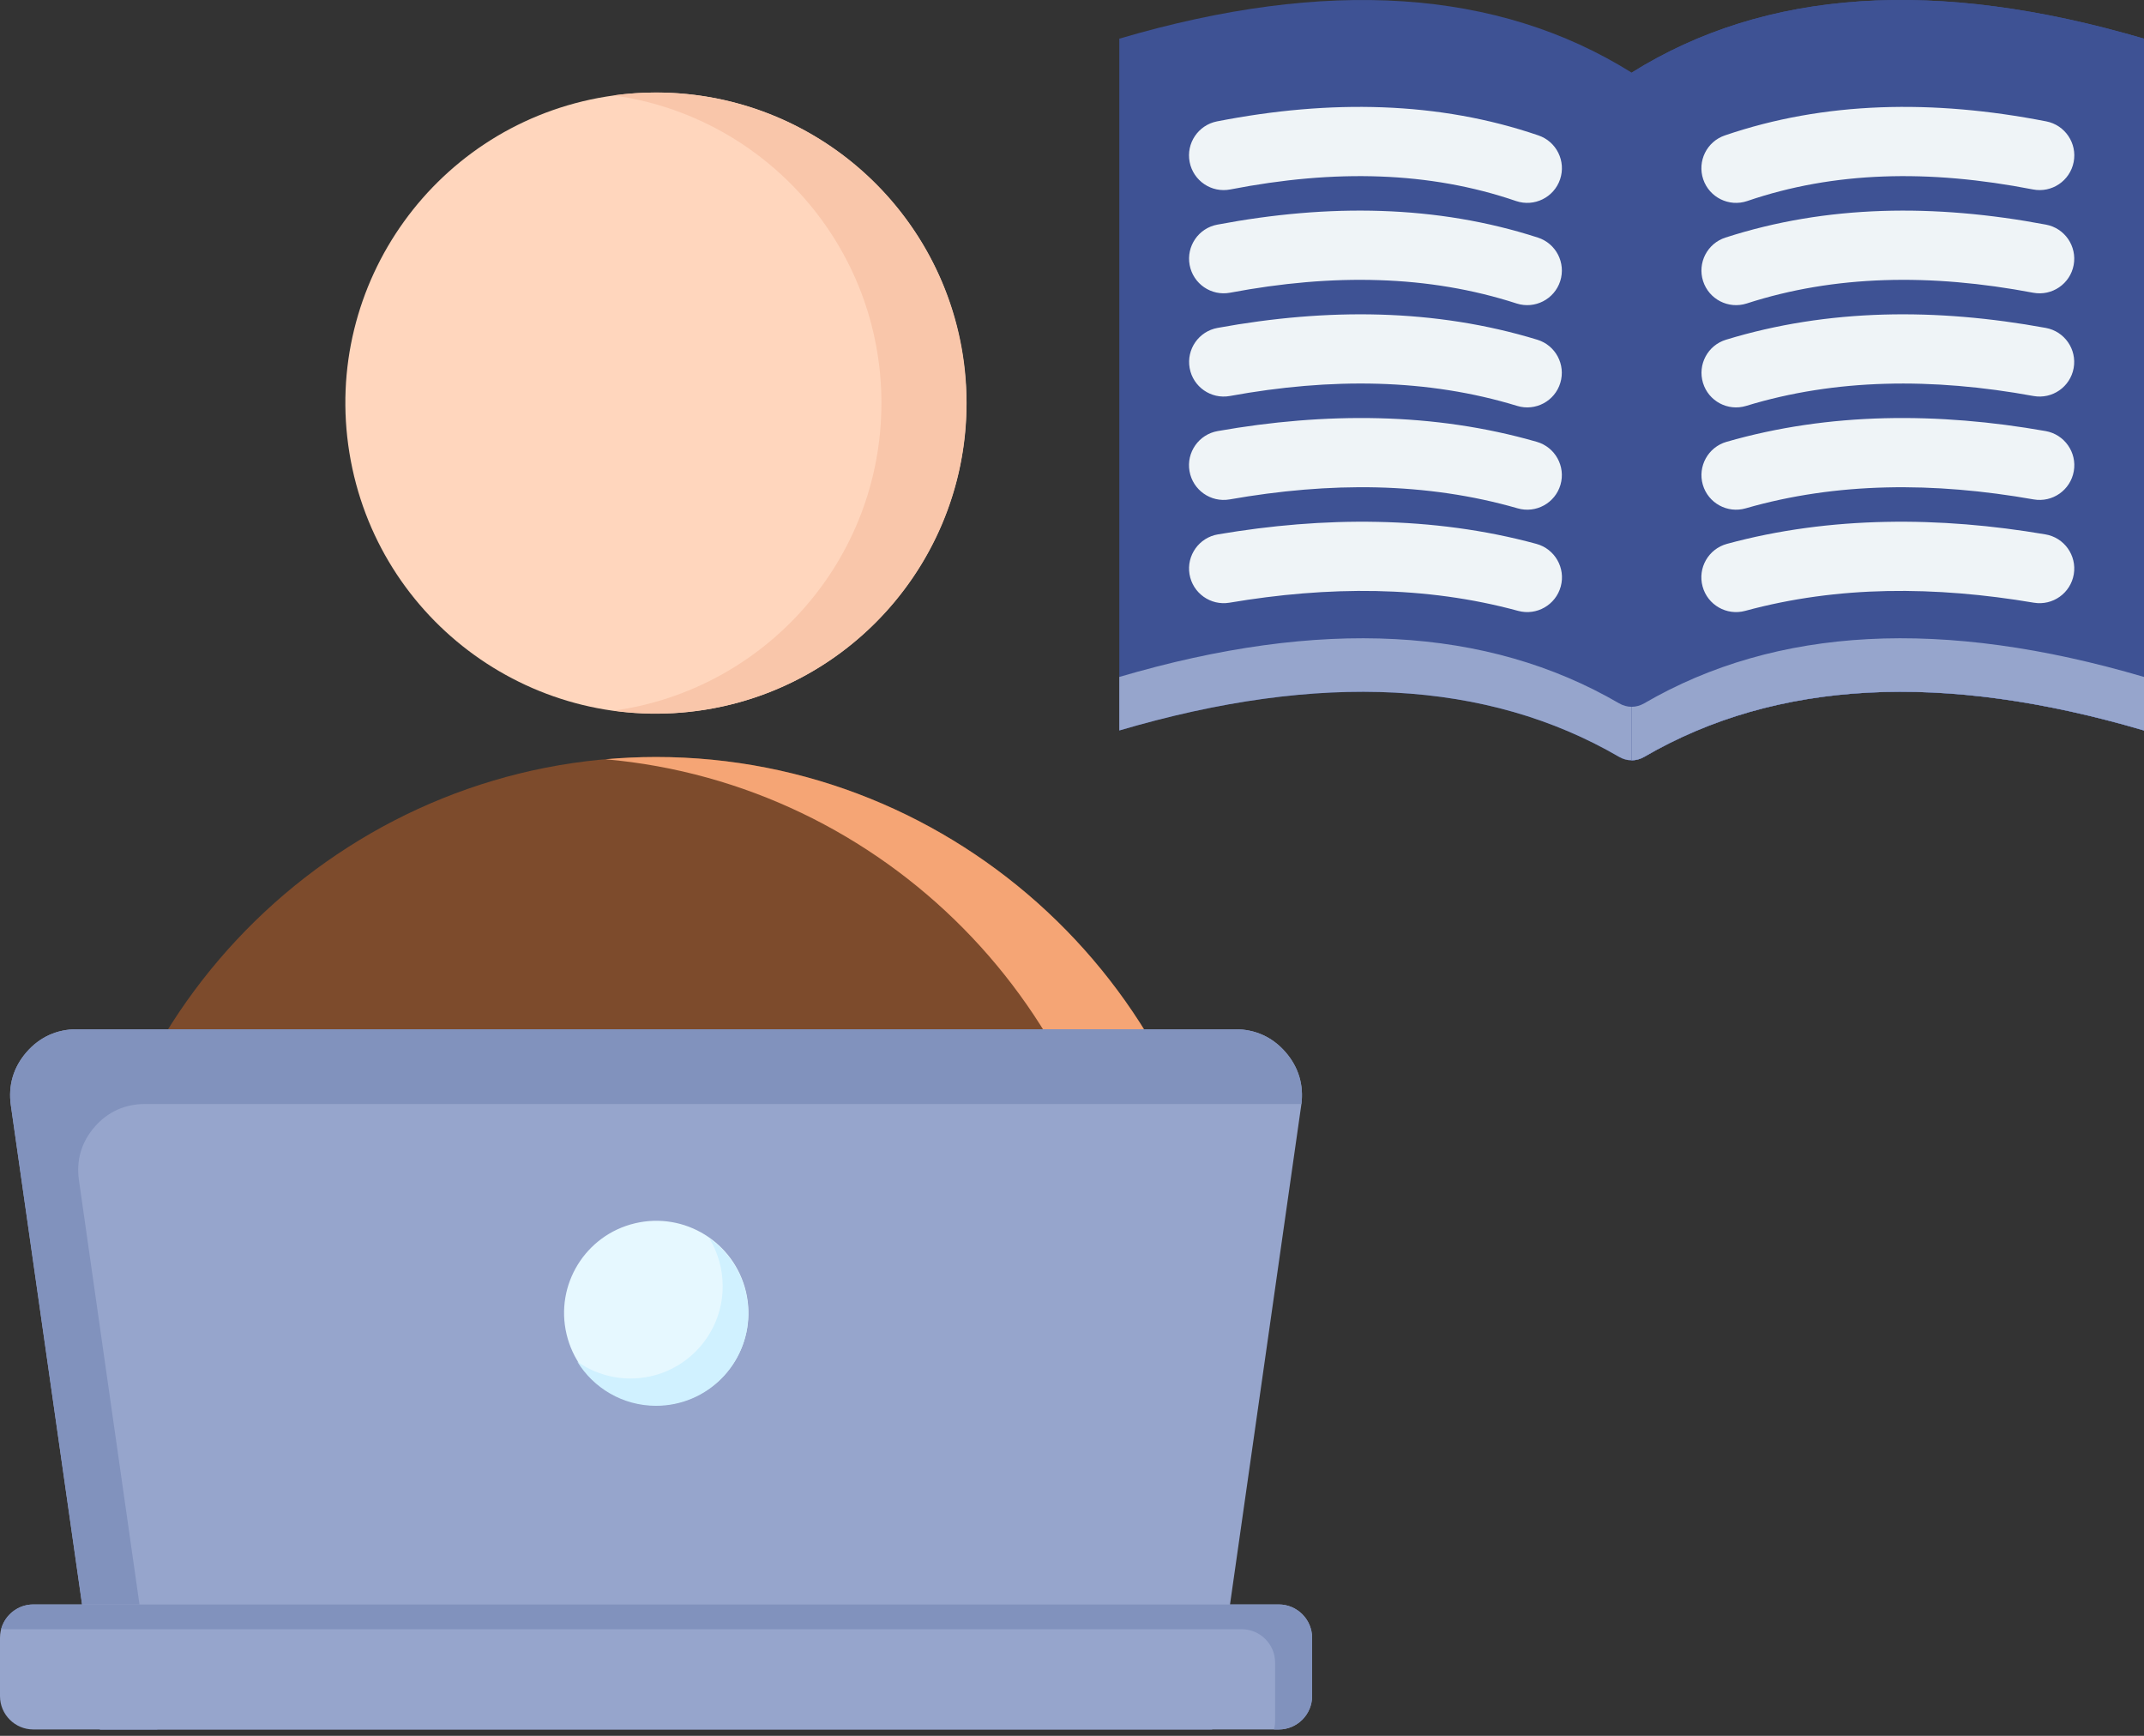
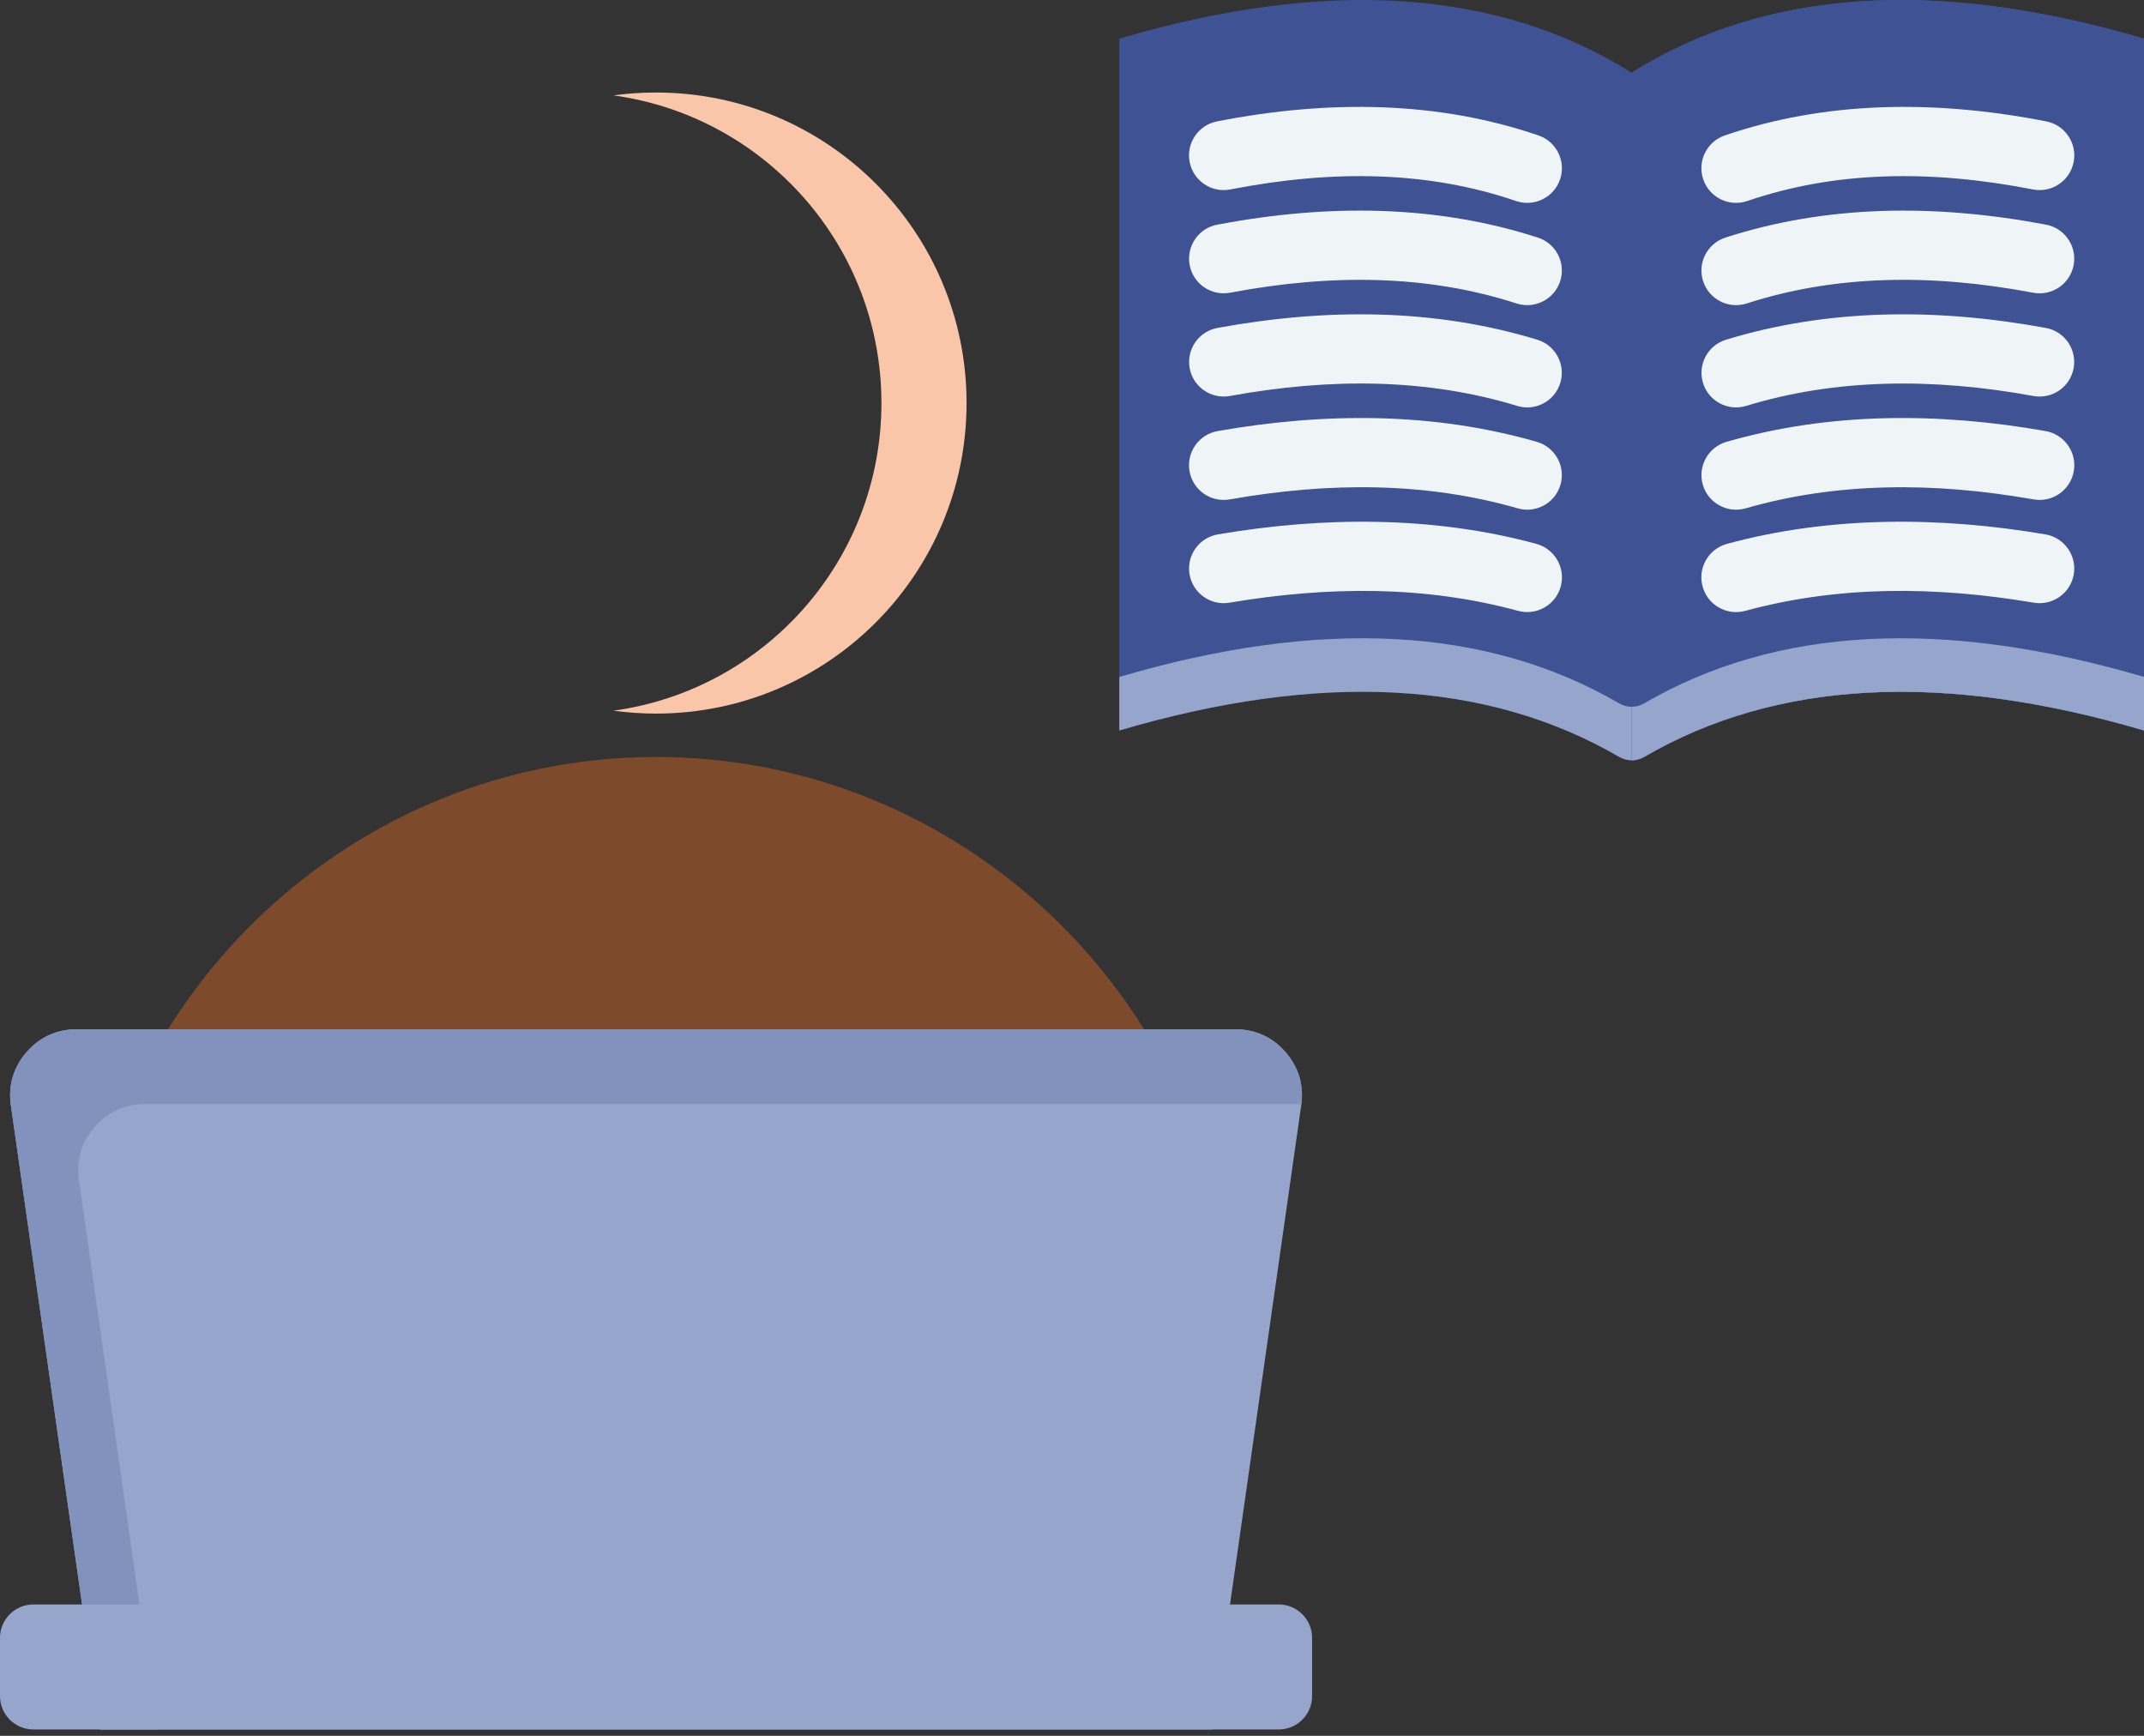
<svg xmlns="http://www.w3.org/2000/svg" width="63" height="51" viewBox="0 0 63 51" fill="none">
  <rect x="0" y="0" width="63" height="51" fill="#333333" stroke="none" />
  <path fill-rule="evenodd" clip-rule="evenodd" d="M2.442 37.858C3.095 29.158 10.418 22.241 19.277 22.241C28.137 22.241 35.46 29.158 36.112 37.858C36.164 38.545 35.627 39.124 34.938 39.124H3.617C2.928 39.124 2.391 38.545 2.442 37.858Z" fill="#E76F24" fill-opacity="0.41" />
-   <path fill-rule="evenodd" clip-rule="evenodd" d="M17.794 22.308C18.283 22.265 18.778 22.241 19.278 22.241C28.137 22.241 35.46 29.158 36.113 37.858C36.164 38.545 35.627 39.124 34.938 39.124H31.97C32.659 39.124 33.196 38.545 33.144 37.858C32.528 29.649 25.974 23.029 17.794 22.308Z" fill="#F5A575" />
-   <path d="M20.732 20.85C25.706 20.043 29.084 15.358 28.278 10.384C27.472 5.41 22.786 2.032 17.812 2.838C12.839 3.644 9.46 8.33 10.267 13.304C11.073 18.277 15.758 21.656 20.732 20.85Z" fill="#FFD6BD" />
  <path fill-rule="evenodd" clip-rule="evenodd" d="M19.277 2.718C18.853 2.718 18.436 2.747 18.026 2.803C22.474 3.413 25.9 7.227 25.9 11.842C25.9 16.457 22.474 20.271 18.026 20.88C18.436 20.936 18.853 20.966 19.277 20.966C24.317 20.966 28.402 16.881 28.402 11.842C28.402 6.803 24.317 2.718 19.277 2.718Z" fill="#F9C6AA" />
  <path fill-rule="evenodd" clip-rule="evenodd" d="M2.257 30.24H36.298C36.886 30.24 37.392 30.471 37.777 30.915C38.162 31.359 38.319 31.892 38.236 32.474L35.619 50.813H2.936L0.319 32.474C0.236 31.892 0.393 31.359 0.778 30.915C1.163 30.471 1.669 30.24 2.257 30.24Z" fill="#96A5CC" />
  <path fill-rule="evenodd" clip-rule="evenodd" d="M2.257 30.24H36.298C36.886 30.24 37.392 30.471 37.777 30.915C38.154 31.349 38.312 31.869 38.241 32.437H4.257C3.669 32.437 3.163 32.667 2.778 33.111C2.393 33.555 2.236 34.089 2.319 34.671L4.623 50.813H2.936L0.319 32.474C0.236 31.892 0.393 31.359 0.778 30.915C1.163 30.471 1.669 30.24 2.257 30.24Z" fill="#8192BD" />
-   <path d="M19.907 41.213C21.363 40.869 22.264 39.41 21.92 37.954C21.576 36.498 20.116 35.596 18.66 35.941C17.205 36.285 16.303 37.744 16.648 39.2C16.992 40.656 18.451 41.557 19.907 41.213Z" fill="#E6F8FF" />
-   <path fill-rule="evenodd" clip-rule="evenodd" d="M20.84 36.38C21.534 36.871 21.987 37.679 21.987 38.593C21.987 40.09 20.774 41.303 19.277 41.303C18.298 41.303 17.44 40.783 16.964 40.005C17.406 40.317 17.945 40.501 18.527 40.501C20.023 40.501 21.236 39.288 21.236 37.791C21.236 37.274 21.091 36.791 20.84 36.38Z" fill="#D0F1FF" />
  <path fill-rule="evenodd" clip-rule="evenodd" d="M0.979 47.14H37.576C38.114 47.14 38.555 47.58 38.555 48.119V49.834C38.555 50.373 38.114 50.813 37.576 50.813H0.979C0.44 50.813 0 50.373 0 49.834V48.119C0 47.58 0.44 47.14 0.979 47.14Z" fill="#96A5CC" />
-   <path fill-rule="evenodd" clip-rule="evenodd" d="M0.979 47.14H37.576C38.114 47.14 38.555 47.58 38.555 48.119V49.834C38.555 50.373 38.114 50.813 37.576 50.813H37.435C37.457 50.733 37.468 50.649 37.468 50.563V48.847C37.468 48.309 37.028 47.868 36.489 47.868H0.033C0.144 47.45 0.527 47.14 0.979 47.14Z" fill="#8192BD" />
  <path fill-rule="evenodd" clip-rule="evenodd" d="M47.576 22.237C43.697 19.98 38.802 19.722 32.89 21.462C32.89 21.462 32.89 16.252 32.89 1.136C38.991 -0.659 44.009 -0.327 47.945 2.134C51.881 -0.327 56.899 -0.659 63 1.136V21.462C57.088 19.722 52.193 19.98 48.314 22.237C48.08 22.373 47.81 22.373 47.576 22.237Z" fill="#3E5294" />
  <path fill-rule="evenodd" clip-rule="evenodd" d="M47.576 22.237C43.697 19.98 38.802 19.721 32.89 21.462V19.889C38.802 18.149 43.697 18.407 47.576 20.664C47.81 20.8 48.079 20.8 48.314 20.664C52.193 18.407 57.088 18.149 63 19.889V21.462C57.088 19.721 52.193 19.98 48.314 22.237C48.08 22.373 47.81 22.373 47.576 22.237Z" fill="#96A5CC" />
  <path fill-rule="evenodd" clip-rule="evenodd" d="M47.945 2.134C51.881 -0.327 56.899 -0.659 63 1.136V21.462C57.088 19.721 52.193 19.98 48.314 22.237C48.197 22.305 48.071 22.339 47.945 22.339V2.134H47.945Z" fill="#3E5294" />
  <path fill-rule="evenodd" clip-rule="evenodd" d="M63 19.889V21.462C57.088 19.721 52.193 19.98 48.314 22.237C48.197 22.305 48.071 22.339 47.945 22.339V20.766C48.071 20.766 48.197 20.732 48.314 20.664C52.193 18.407 57.088 18.149 63 19.889Z" fill="#96A5CC" />
  <path fill-rule="evenodd" clip-rule="evenodd" d="M45.16 12.982C45.699 13.139 46.01 13.703 45.854 14.242C45.697 14.781 45.133 15.091 44.594 14.935C43.256 14.549 41.873 14.355 40.465 14.32C39.052 14.286 37.6 14.415 36.133 14.673C35.578 14.77 35.05 14.399 34.953 13.844C34.856 13.29 35.228 12.761 35.782 12.665C37.357 12.387 38.94 12.25 40.513 12.288C42.091 12.327 43.647 12.546 45.16 12.982ZM51.296 14.935C50.757 15.091 50.193 14.781 50.036 14.242C49.88 13.703 50.191 13.139 50.73 12.982C52.243 12.546 53.799 12.327 55.377 12.288C56.95 12.25 58.533 12.387 60.108 12.665C60.662 12.762 61.034 13.29 60.937 13.844C60.84 14.399 60.312 14.77 59.757 14.673C58.29 14.415 56.838 14.286 55.425 14.321C54.017 14.355 52.634 14.549 51.296 14.935ZM51.308 11.926C50.771 12.089 50.203 11.786 50.041 11.249C49.878 10.712 50.181 10.144 50.718 9.981C52.214 9.524 53.759 9.289 55.339 9.243C56.902 9.198 58.497 9.339 60.112 9.634C60.664 9.733 61.032 10.261 60.933 10.814C60.834 11.366 60.306 11.734 59.753 11.635C58.273 11.364 56.815 11.235 55.395 11.276C53.992 11.316 52.625 11.523 51.308 11.926ZM51.324 8.917C50.789 9.088 50.216 8.794 50.044 8.259C49.873 7.724 50.167 7.152 50.702 6.98C52.18 6.502 53.716 6.25 55.301 6.198C56.869 6.147 58.478 6.29 60.12 6.6C60.672 6.703 61.036 7.235 60.933 7.788C60.83 8.34 60.298 8.704 59.745 8.601C58.239 8.316 56.776 8.184 55.365 8.231C53.97 8.277 52.62 8.497 51.324 8.917ZM51.34 5.907C50.807 6.087 50.229 5.802 50.048 5.269C49.868 4.736 50.153 4.158 50.686 3.978C52.146 3.479 53.672 3.212 55.262 3.153C56.836 3.095 58.458 3.24 60.128 3.566C60.68 3.674 61.041 4.209 60.933 4.761C60.825 5.314 60.29 5.674 59.737 5.566C58.205 5.268 56.736 5.133 55.334 5.186C53.949 5.237 52.616 5.47 51.34 5.907ZM51.28 17.948C50.736 18.095 50.176 17.774 50.029 17.23C49.881 16.687 50.202 16.127 50.746 15.979C52.265 15.566 53.83 15.365 55.415 15.333C56.983 15.301 58.552 15.437 60.1 15.7C60.655 15.792 61.029 16.317 60.937 16.871C60.844 17.426 60.32 17.8 59.765 17.708C58.323 17.464 56.877 17.337 55.455 17.365C54.05 17.393 52.651 17.575 51.28 17.948ZM45.172 9.981C45.709 10.144 46.012 10.712 45.849 11.249C45.687 11.786 45.119 12.089 44.582 11.926C43.265 11.523 41.898 11.316 40.495 11.275C39.075 11.235 37.618 11.364 36.137 11.635C35.584 11.734 35.056 11.366 34.957 10.814C34.858 10.261 35.226 9.733 35.778 9.634C37.393 9.339 38.989 9.198 40.551 9.243C42.131 9.289 43.676 9.524 45.172 9.981ZM45.188 6.98C45.723 7.151 46.017 7.724 45.846 8.259C45.674 8.794 45.101 9.088 44.566 8.917C43.27 8.497 41.92 8.276 40.526 8.231C39.114 8.184 37.651 8.316 36.145 8.6C35.592 8.704 35.061 8.34 34.957 7.787C34.854 7.235 35.218 6.703 35.77 6.6C37.412 6.29 39.021 6.146 40.589 6.198C42.174 6.25 43.71 6.502 45.188 6.98ZM45.204 3.978C45.737 4.158 46.022 4.736 45.842 5.269C45.661 5.802 45.083 6.087 44.55 5.907C43.274 5.47 41.941 5.237 40.556 5.186C39.154 5.133 37.685 5.268 36.153 5.566C35.6 5.674 35.065 5.314 34.957 4.761C34.849 4.209 35.21 3.674 35.762 3.566C37.432 3.24 39.055 3.095 40.628 3.153C42.218 3.212 43.745 3.479 45.204 3.978ZM45.144 15.979C45.688 16.126 46.009 16.687 45.862 17.23C45.714 17.774 45.154 18.095 44.61 17.948C43.24 17.575 41.84 17.393 40.435 17.365C39.013 17.337 37.567 17.464 36.125 17.708C35.571 17.8 35.046 17.426 34.953 16.871C34.861 16.317 35.236 15.792 35.79 15.7C37.338 15.437 38.907 15.301 40.475 15.333C42.06 15.365 43.626 15.566 45.144 15.979Z" fill="#EFF4F7" />
</svg>